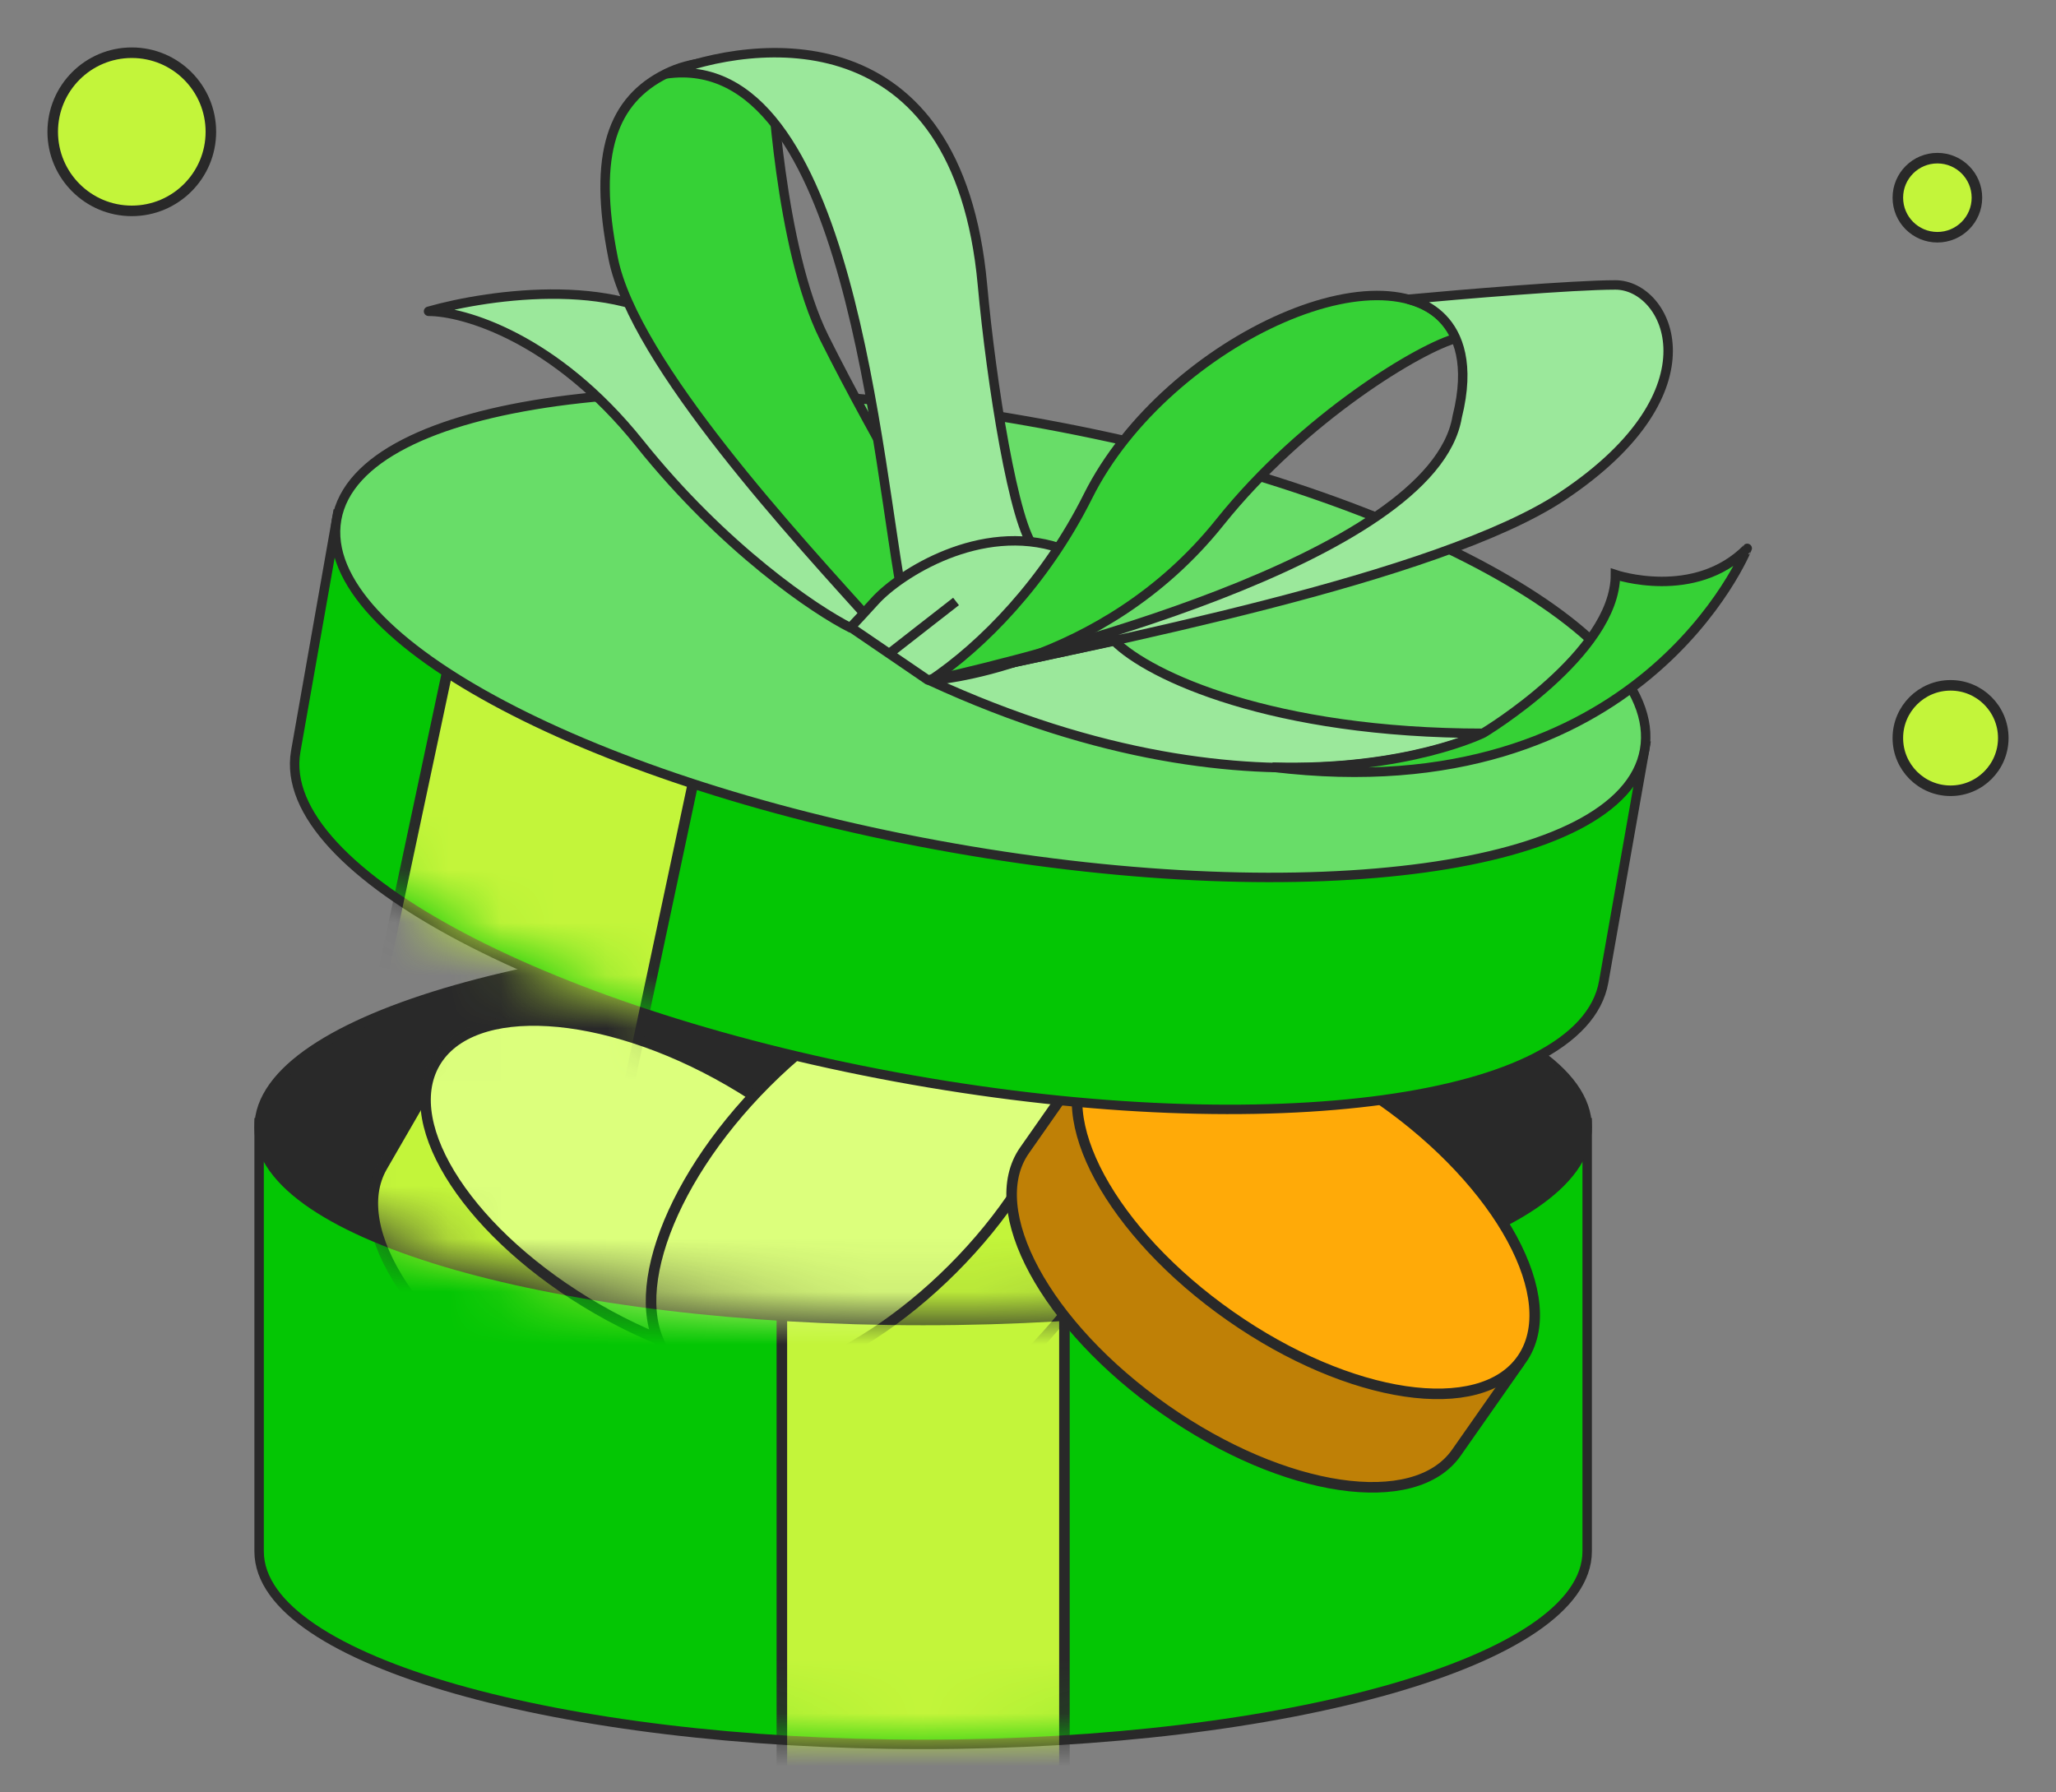
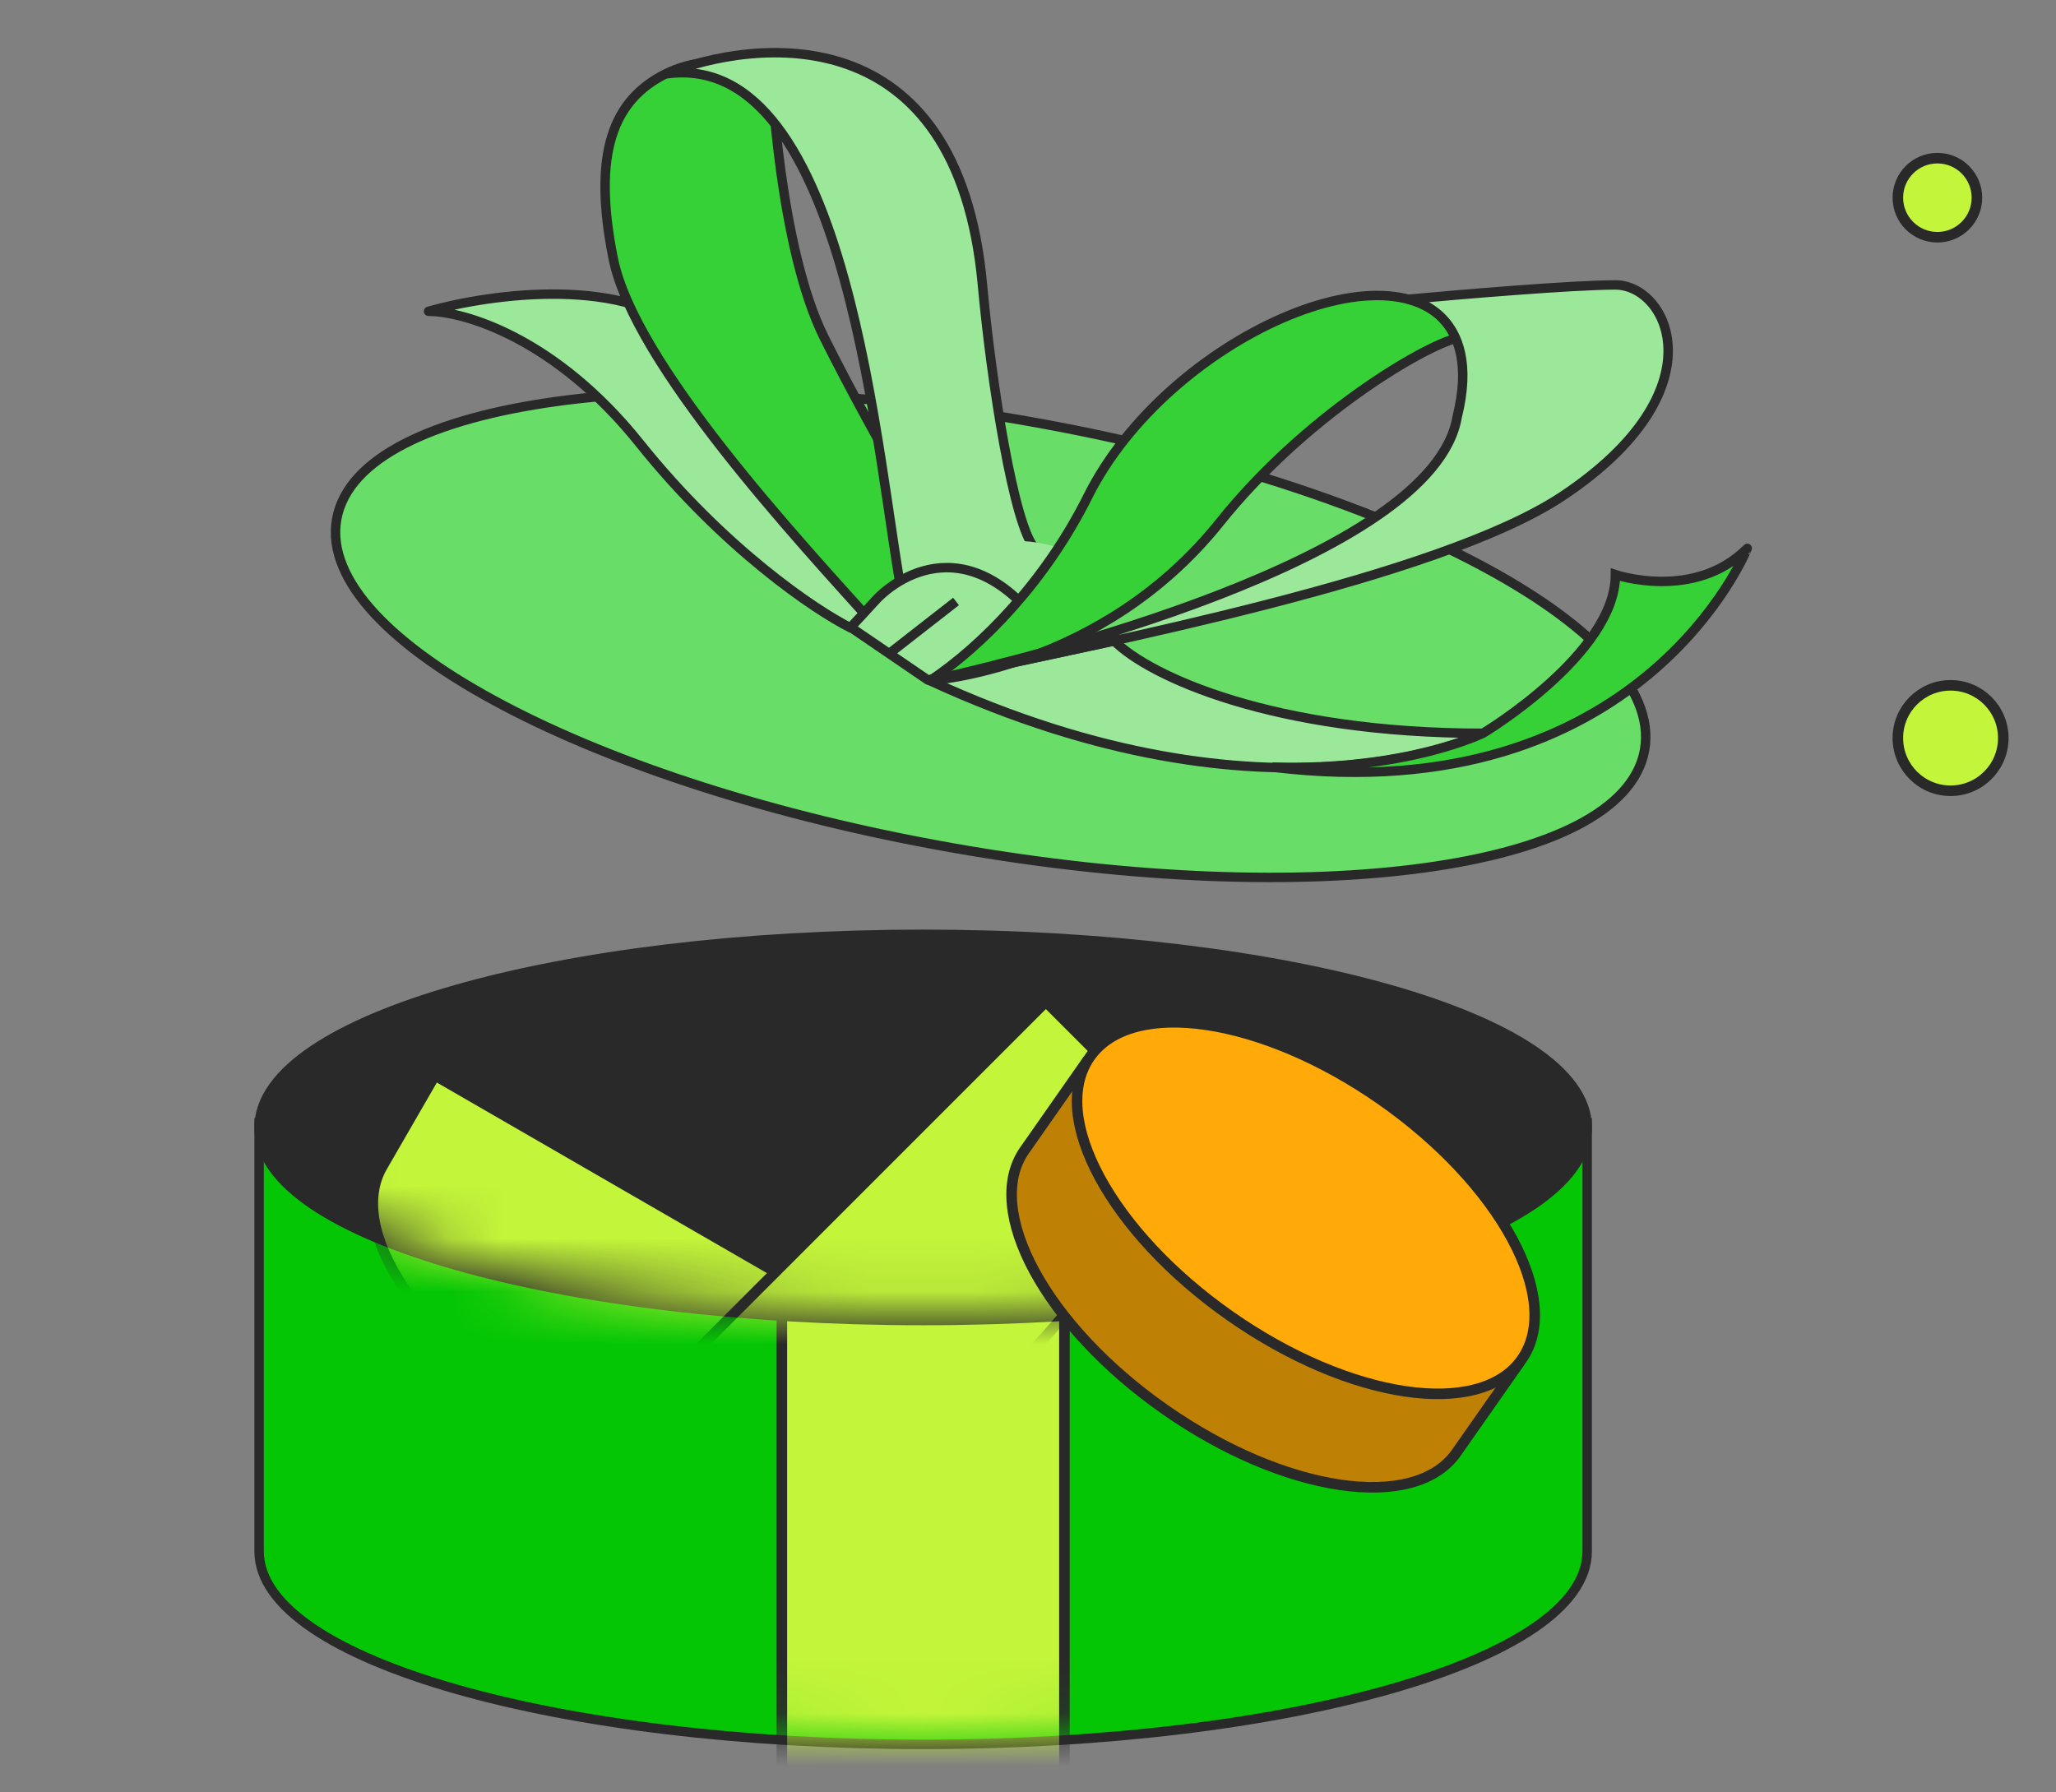
<svg xmlns="http://www.w3.org/2000/svg" width="39" height="34" viewBox="0 0 39 34" fill="none">
  <rect x="0" y="0" width="39" height="34" fill="#808080" stroke="none" />
  <path d="M30.107 21.387V21.297H30.018H5.004H4.915V21.387V29.426C4.915 29.965 5.296 30.458 5.937 30.891C6.581 31.326 7.507 31.714 8.643 32.039C10.916 32.688 14.051 33.089 17.511 33.089C20.971 33.089 24.106 32.688 26.379 32.039C27.515 31.714 28.441 31.326 29.085 30.891C29.726 30.458 30.107 29.965 30.107 29.426V21.387Z" fill="#04C604" stroke="#292929" stroke-width="0.179" />
  <mask id="mask0_196_32681" style="mask-type:alpha" maskUnits="userSpaceOnUse" x="5" y="21" width="26" height="12">
    <path d="M17.511 33C24.418 33 30.018 31.4 30.018 29.426V21.386H5.004V29.426C5.004 31.4 10.604 33 17.511 33Z" fill="#0173E5" />
  </mask>
  <g mask="url(#mask0_196_32681)">
    <rect x="14.831" y="21.386" width="5.36" height="14.294" fill="#C3F53A" stroke="#292929" stroke-width="0.2" />
  </g>
  <path d="M17.511 25.049C20.971 25.049 24.106 24.648 26.379 23.999C27.515 23.674 28.441 23.286 29.085 22.851C29.726 22.418 30.107 21.925 30.107 21.386C30.107 20.847 29.726 20.354 29.085 19.921C28.441 19.486 27.515 19.098 26.379 18.773C24.106 18.124 20.971 17.723 17.511 17.723C14.051 17.723 10.916 18.124 8.643 18.773C7.507 19.098 6.581 19.486 5.937 19.921C5.296 20.354 4.915 20.847 4.915 21.386C4.915 21.925 5.296 22.418 5.937 22.851C6.581 23.286 7.507 23.674 8.643 23.999C10.916 24.648 14.051 25.049 17.511 25.049Z" fill="#292929" stroke="#292929" stroke-width="0.179" />
  <mask id="mask1_196_32681" style="mask-type:alpha" maskUnits="userSpaceOnUse" x="5" y="17" width="26" height="8">
    <ellipse cx="17.511" cy="21.386" rx="12.507" ry="3.574" fill="black" />
  </mask>
  <g mask="url(#mask1_196_32681)">
    <path d="M15.91 27.13C15.22 28.325 12.722 28.175 10.33 26.795C7.939 25.414 6.56 23.325 7.25 22.13L8.25 20.398L16.91 25.398L15.91 27.13Z" fill="#C3F53A" stroke="#292929" stroke-width="0.2" />
-     <ellipse cx="12.58" cy="22.665" rx="5" ry="2.5" transform="rotate(30 12.58 22.665)" fill="#DCFF7C" stroke="#292929" stroke-width="0.2" />
    <path d="M21.253 20.414C22.229 21.391 21.438 23.765 19.485 25.718C17.532 27.67 15.158 28.462 14.182 27.485L12.768 26.071L19.839 19L21.253 20.414Z" fill="#C3F53A" stroke="#292929" stroke-width="0.2" />
-     <ellipse cx="16.303" cy="22.303" rx="5" ry="2.5" transform="rotate(-45 16.303 22.303)" fill="#DCFF7C" stroke="#292929" stroke-width="0.2" />
  </g>
  <path d="M27.626 27.556C26.834 28.688 24.358 28.32 22.096 26.736C19.834 25.153 18.642 22.952 19.434 21.821L20.581 20.182L28.773 25.918L27.626 27.556Z" fill="#BF8006" stroke="#292929" stroke-width="0.2" />
  <ellipse cx="24.771" cy="22.916" rx="5" ry="2.5" transform="rotate(35 24.771 22.916)" fill="#FFAA08" stroke="#292929" stroke-width="0.2" />
-   <path d="M31.196 14.226L31.211 14.138L31.123 14.123L6.489 9.779L6.401 9.763L6.386 9.851L5.61 14.251C5.507 14.837 5.781 15.446 6.329 16.038C6.878 16.632 7.714 17.224 8.77 17.781C10.883 18.896 13.894 19.884 17.302 20.485C20.709 21.086 23.876 21.187 26.243 20.862C27.426 20.699 28.414 20.43 29.133 20.06C29.851 19.69 30.317 19.212 30.42 18.625L31.196 14.226Z" fill="#04C604" stroke="#292929" stroke-width="0.179" />
  <mask id="mask2_196_32681" style="mask-type:alpha" maskUnits="userSpaceOnUse" x="5" y="9" width="27" height="12">
    <path d="M17.318 20.397C24.12 21.596 29.947 20.796 30.333 18.61L31.108 14.211L6.474 9.867L5.699 14.266C5.313 16.453 10.515 19.198 17.318 20.397Z" fill="#D9D9D9" />
  </mask>
  <g mask="url(#mask2_196_32681)">
-     <rect width="5" height="14.294" transform="matrix(0.978 0.208 -0.208 0.978 9.511 7.915)" fill="#C3F53A" stroke="#292929" stroke-width="0.2" />
-   </g>
+     </g>
  <path d="M18.078 16.085C21.486 16.686 24.653 16.787 27.019 16.462C28.202 16.3 29.19 16.03 29.91 15.66C30.627 15.291 31.093 14.812 31.196 14.226C31.3 13.639 31.026 13.03 30.478 12.438C29.928 11.844 29.092 11.253 28.036 10.695C25.923 9.581 22.913 8.592 19.505 7.991C16.097 7.39 12.93 7.289 10.563 7.614C9.381 7.777 8.392 8.046 7.673 8.417C6.955 8.786 6.49 9.264 6.386 9.851C6.283 10.437 6.557 11.046 7.105 11.639C7.654 12.233 8.491 12.824 9.547 13.381C11.659 14.496 14.67 15.485 18.078 16.085Z" fill="#68DD68" stroke="#292929" stroke-width="0.179" />
  <mask id="mask3_196_32681" style="mask-type:alpha" maskUnits="userSpaceOnUse" x="6" y="7" width="26" height="10">
    <ellipse cx="12.507" cy="4.02" rx="12.507" ry="4.02" transform="matrix(0.985 0.174 -0.174 0.985 7.172 5.907)" fill="#68DD68" />
  </mask>
  <g mask="url(#mask3_196_32681)">
</g>
  <path d="M13.132 6.405C11.931 5.205 9.296 5.572 8.129 5.905C8.796 5.905 10.53 6.406 12.132 8.407C13.732 10.408 15.467 11.575 16.134 11.909L18.636 11.409C17.301 10.241 14.333 7.606 13.132 6.405Z" fill="#9BE89B" stroke="#292929" stroke-width="0.179" stroke-linejoin="round" />
  <path d="M11.631 4.9C11.231 2.899 11.631 1.894 12.632 1.398C13.633 0.902 14.633 1.402 14.633 1.402C14.633 1.402 14.781 4.696 15.634 6.405C16.634 8.411 18.135 10.904 18.135 10.904L16.634 11.904C15.133 10.237 12.031 6.901 11.631 4.9Z" fill="#36D136" stroke="#292929" stroke-width="0.179" stroke-linejoin="round" />
  <path d="M19.636 10.408C19.236 10.008 18.802 7.239 18.636 5.405C18.169 0.266 14.3 0.735 12.632 1.402C16.134 0.902 16.634 8.907 17.135 11.408L19.636 10.408Z" fill="#9BE89B" stroke="#292929" stroke-width="0.179" />
  <path d="M16.6 11.397C17.066 10.885 18.601 9.896 20.101 10.396V12.398L17.599 12.898L16.867 12.398L16.134 11.898L16.134 11.898C16.134 11.898 16.134 11.898 16.134 11.898C16.135 11.898 16.152 11.889 16.6 11.397Z" fill="#9BE89B" />
-   <path d="M16.867 12.398L17.599 12.898L20.101 12.398V10.396C18.601 9.896 17.066 10.885 16.6 11.397C16.134 11.909 16.134 11.898 16.134 11.898L16.867 12.398ZM16.867 12.398L17.501 11.903L18.135 11.409" stroke="#292929" stroke-width="0.179" stroke-linejoin="round" />
+   <path d="M16.867 12.398L17.599 12.898L20.101 12.398C18.601 9.896 17.066 10.885 16.6 11.397C16.134 11.909 16.134 11.898 16.134 11.898L16.867 12.398ZM16.867 12.398L17.501 11.903L18.135 11.409" stroke="#292929" stroke-width="0.179" stroke-linejoin="round" />
  <path d="M28.141 13.91C24.139 13.91 21.804 12.826 21.137 12.159L17.635 12.909C24.139 15.911 28.141 13.91 28.141 13.91Z" fill="#9BE89B" stroke="#292929" stroke-width="0.179" stroke-linejoin="round" />
  <path d="M28.139 13.904C28.139 13.904 30.643 12.402 30.643 10.901C30.643 10.901 32.144 11.409 33.143 10.402C33.148 10.397 31.143 15.405 24.137 14.552C26.697 14.625 28.139 13.904 28.139 13.904Z" fill="#36D136" stroke="#292929" stroke-width="0.179" />
  <path d="M20.637 9.414C19.835 11.02 18.644 12.24 17.646 12.909C17.853 12.893 20.972 12.616 23.138 9.908C24.739 7.906 26.974 6.577 27.641 6.412C26.64 4.41 22.138 6.406 20.637 9.414Z" fill="#36D136" />
  <path d="M17.635 12.916C18.635 12.249 19.833 11.026 20.637 9.414C22.138 6.406 26.64 4.41 27.641 6.412C26.974 6.577 24.739 7.906 23.138 9.908C20.896 12.71 17.635 12.91 17.635 12.91" stroke="#292929" stroke-width="0.179" stroke-linejoin="round" />
  <path d="M27.641 7.907C28.141 5.905 26.711 5.677 26.711 5.677C27.688 5.586 29.842 5.405 30.643 5.405C31.643 5.405 32.644 7.406 29.642 9.408C27.3 10.969 20.958 12.182 17.862 12.86C17.715 12.893 17.635 12.91 17.635 12.91C17.709 12.893 17.784 12.877 17.862 12.86C19.308 12.533 27.187 10.632 27.641 7.907Z" fill="#9BE89B" stroke="#292929" stroke-width="0.179" />
  <circle cx="37" cy="14" r="1" fill="#C3F53A" stroke="#292929" stroke-width="0.2" />
-   <circle cx="2.5" cy="2.5" r="1.5" fill="#C3F53A" stroke="#292929" stroke-width="0.2" />
  <circle cx="36.75" cy="3.75" r="0.75" fill="#C3F53A" stroke="#292929" stroke-width="0.2" />
</svg>